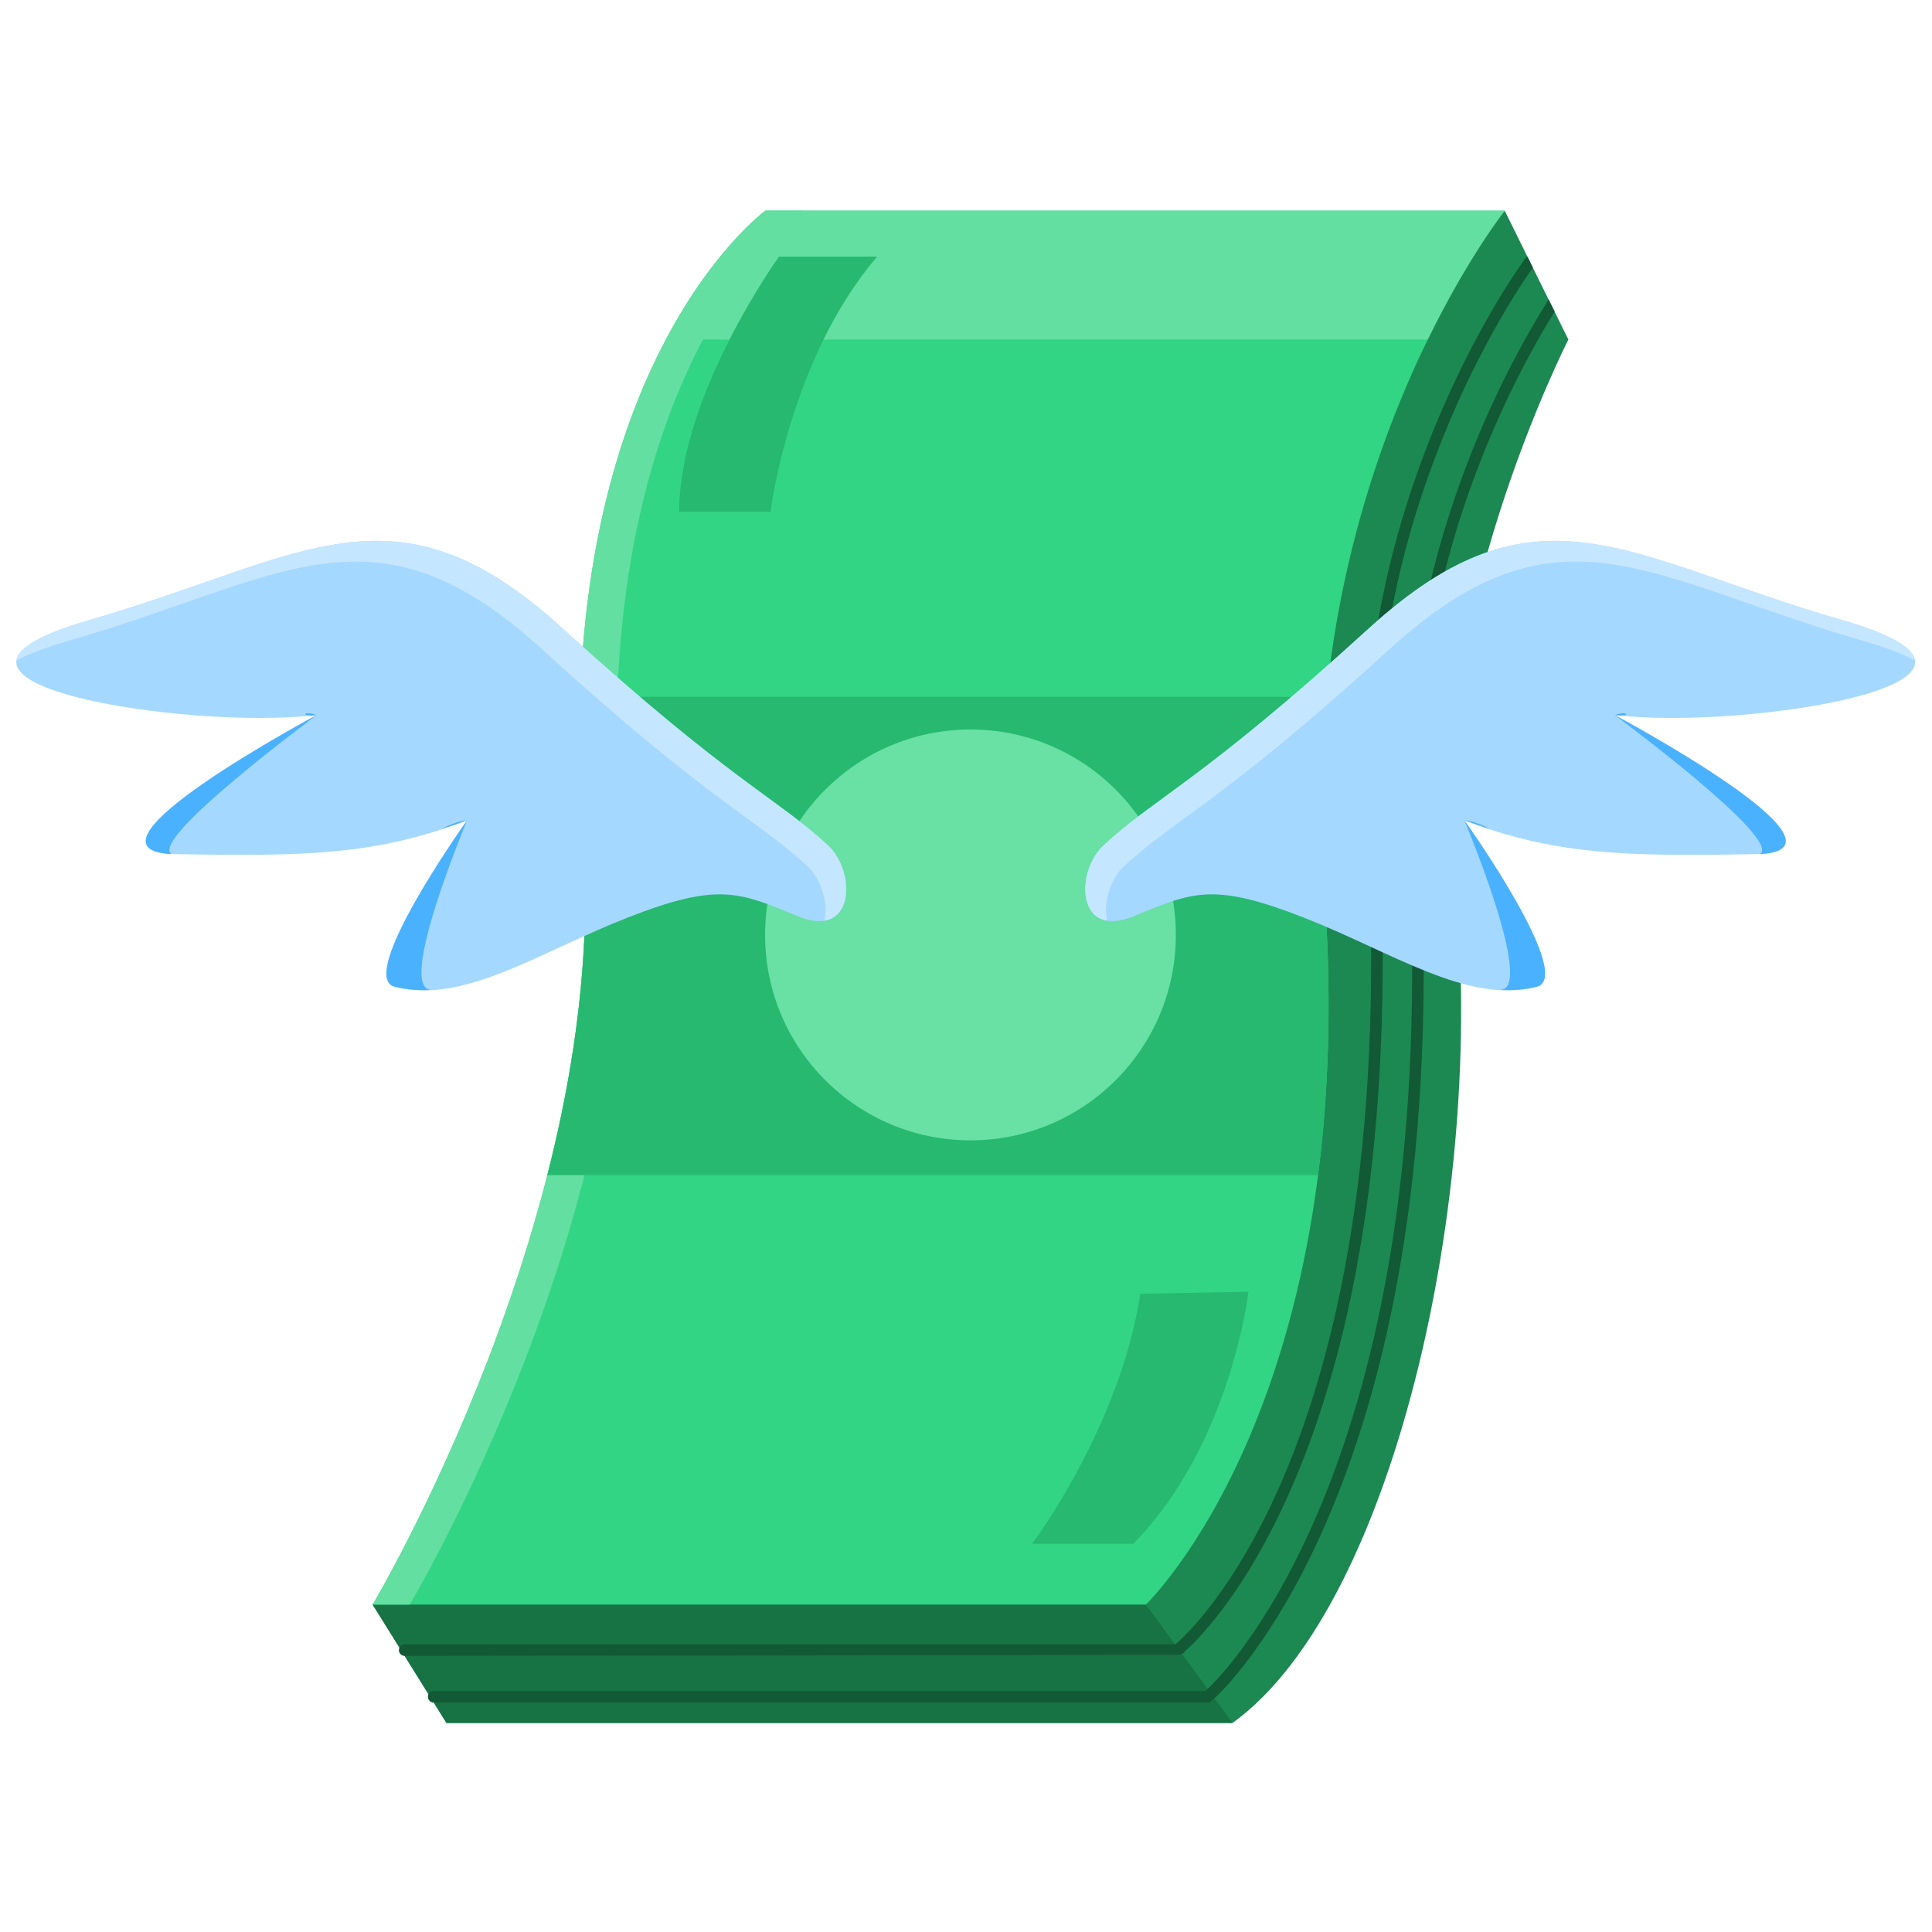
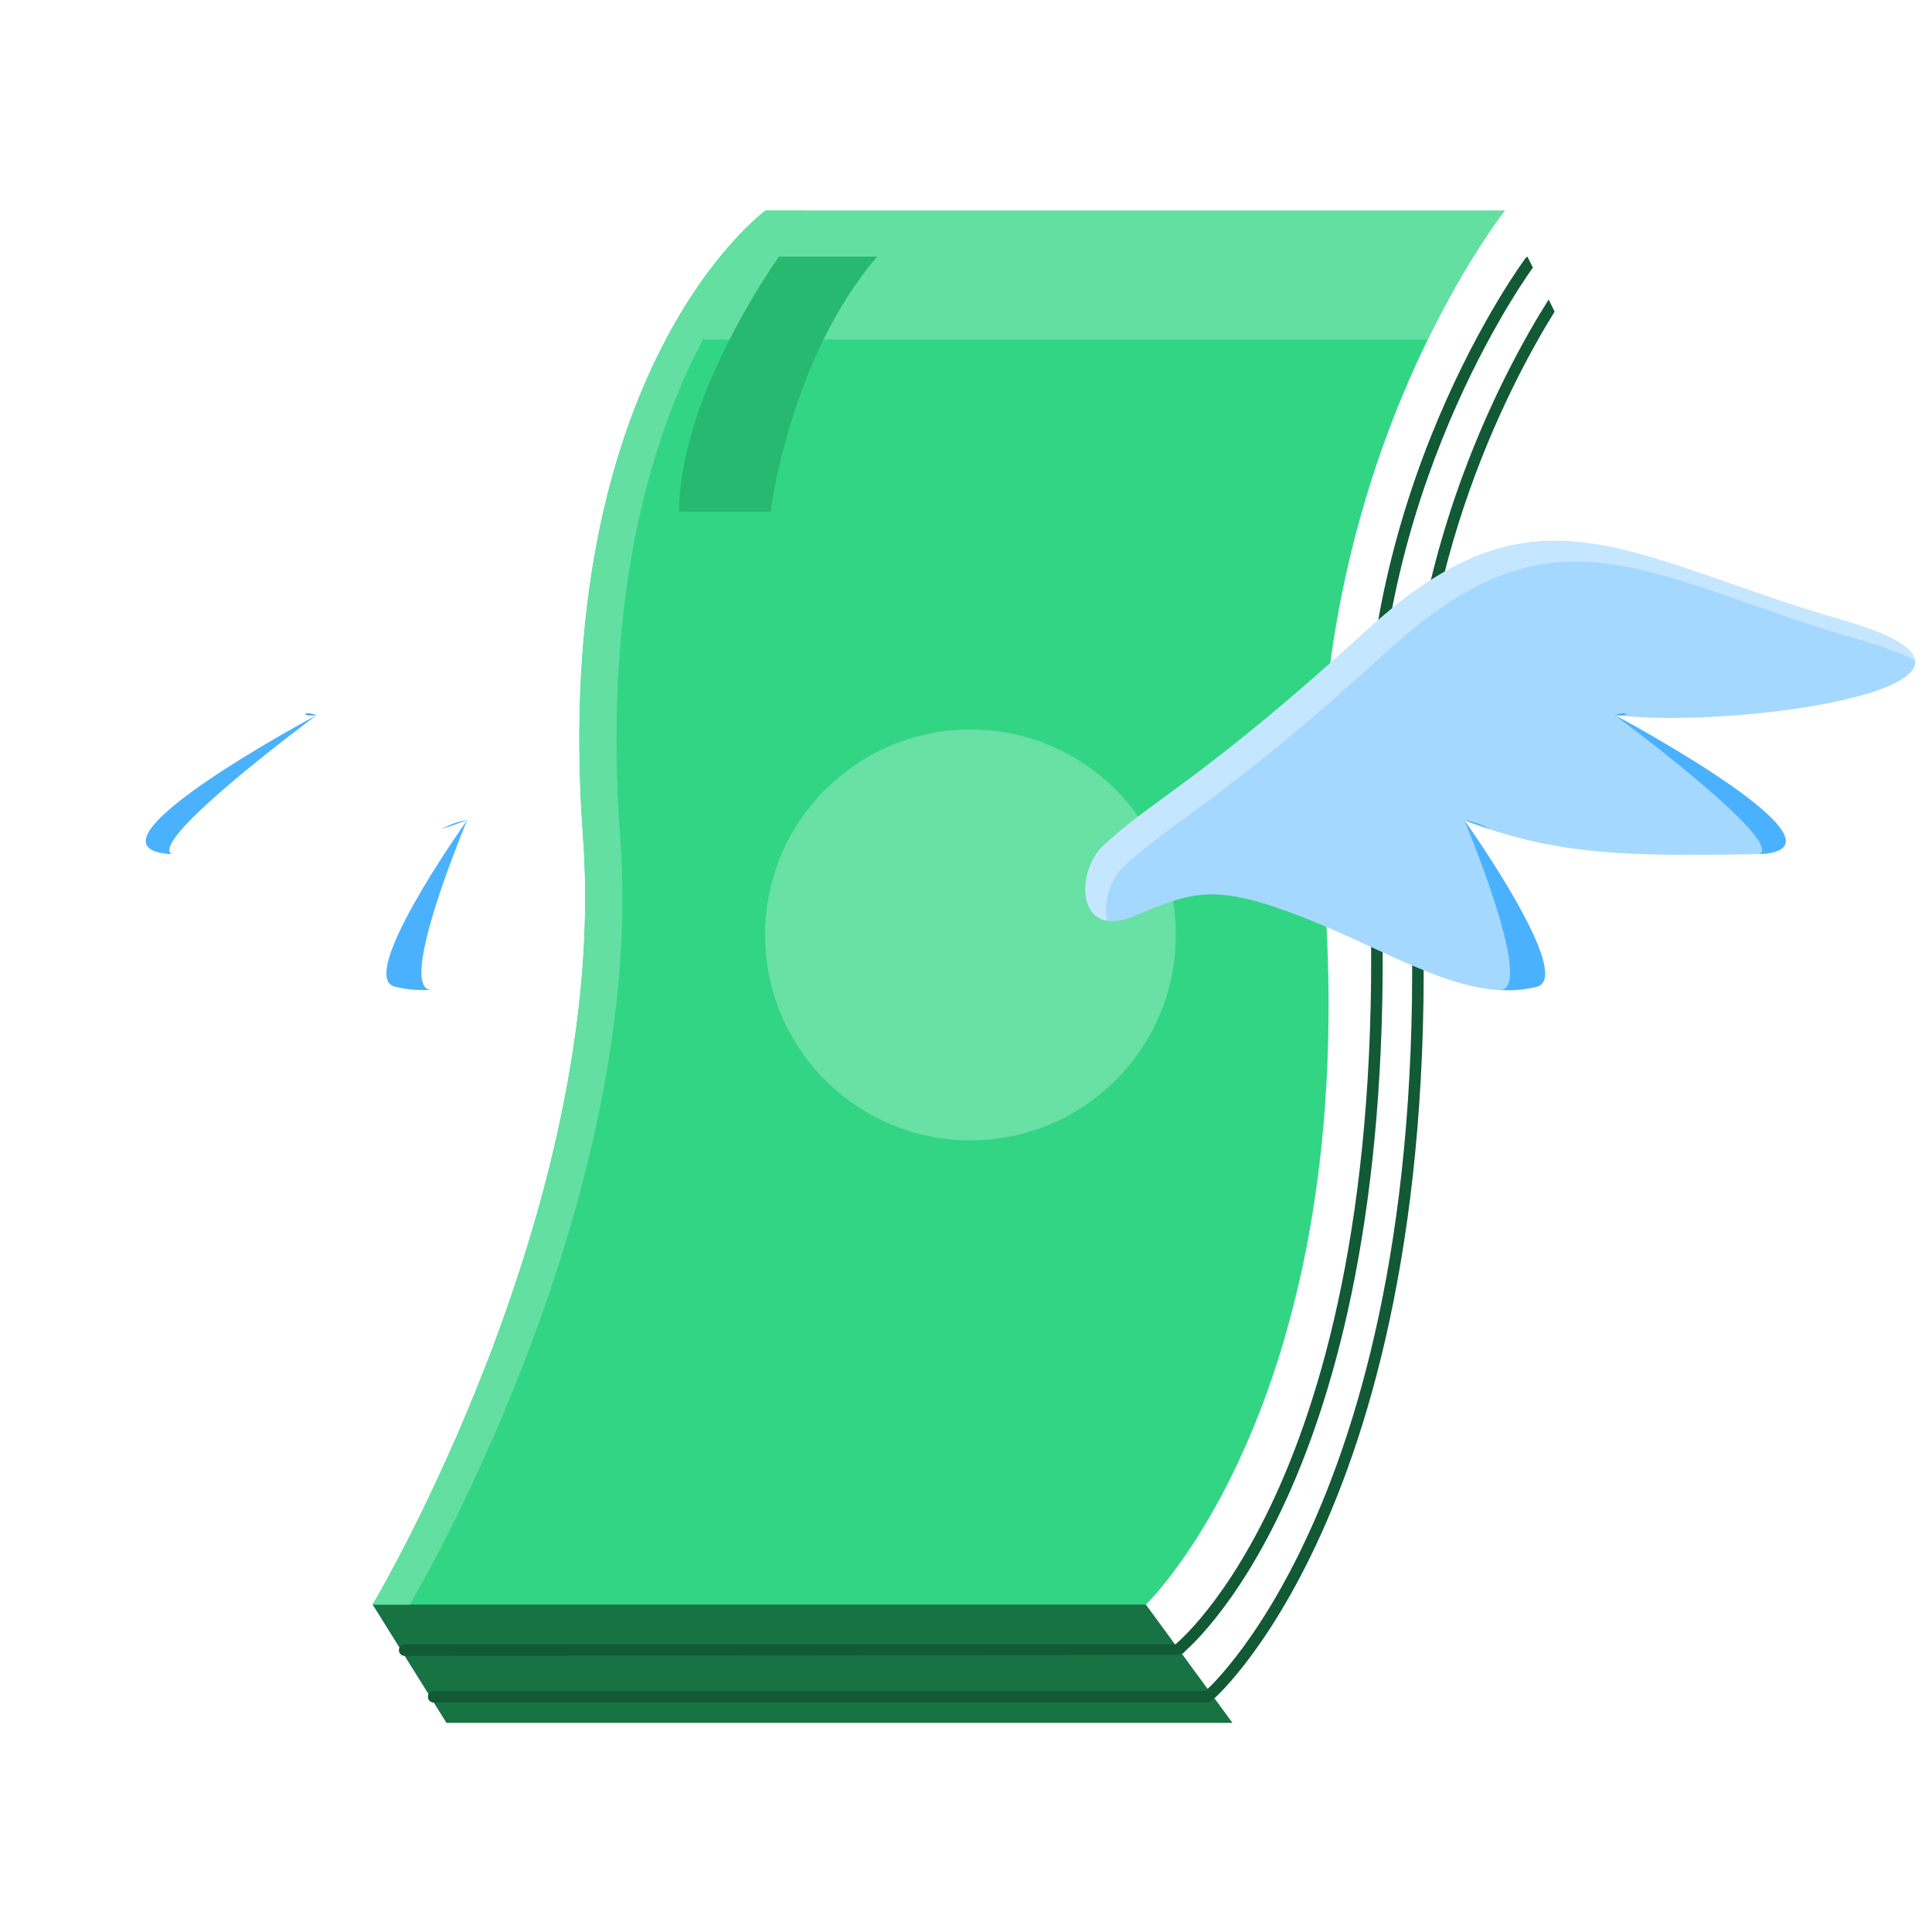
<svg xmlns="http://www.w3.org/2000/svg" width="24" height="24" viewBox="0 0 24 24" fill="none">
-   <path fill-rule="evenodd" clip-rule="evenodd" d="M18.692 2.617L19.483 4.218C19.483 4.218 17.686 7.739 18.051 10.789C18.509 14.619 17.355 19.933 15.31 21.404H5.546L4.629 19.933L18.692 2.617Z" fill="#1C8952" />
  <path fill-rule="evenodd" clip-rule="evenodd" d="M6.274 17.906C6.824 17.981 7.192 18.056 7.192 18.056L14.234 19.932L15.31 21.402H5.546L4.629 19.932L6.274 17.906Z" fill="#177244" />
  <path fill-rule="evenodd" clip-rule="evenodd" d="M9.509 2.617H18.692C18.692 2.617 16.064 5.922 16.447 11.002C16.926 17.365 14.234 19.933 14.234 19.933H4.629C4.629 19.933 7.58 14.996 7.243 10.402C6.816 4.577 9.509 2.617 9.509 2.617Z" fill="#32D583" />
  <path fill-rule="evenodd" clip-rule="evenodd" d="M9.97 2.617C9.97 2.617 7.278 4.577 7.705 10.402C8.042 14.996 5.09 19.933 5.09 19.933H4.629C4.629 19.933 7.58 14.996 7.243 10.402C6.816 4.577 9.509 2.617 9.509 2.617H9.97Z" fill="#63DFA1" />
-   <path fill-rule="evenodd" clip-rule="evenodd" d="M16.476 8.656C16.402 9.386 16.384 10.17 16.447 11.002C16.55 12.373 16.506 13.568 16.373 14.598H6.799C7.138 13.27 7.347 11.82 7.243 10.402C7.197 9.776 7.188 9.195 7.207 8.656H16.476Z" fill="#26B96F" />
  <path fill-rule="evenodd" clip-rule="evenodd" d="M8.272 4.218C8.875 3.078 9.509 2.617 9.509 2.617H18.692C18.692 2.617 18.239 3.188 17.736 4.218H8.272Z" fill="#63DFA1" />
  <path fill-rule="evenodd" clip-rule="evenodd" d="M14.979 21.007H5.388C5.348 21.007 5.316 21.039 5.316 21.079C5.316 21.118 5.348 21.15 5.388 21.15H14.996C15.026 21.15 15.051 21.133 15.062 21.108C15.072 21.105 15.082 21.1 15.091 21.092C15.091 21.092 18.127 18.421 17.631 10.305C17.445 7.25 18.74 4.795 19.312 3.871L19.238 3.721C18.683 4.598 17.294 7.135 17.488 10.314C17.979 18.339 14.996 20.985 14.996 20.985C14.989 20.991 14.983 20.999 14.979 21.007ZM14.601 20.427H5.026C4.987 20.427 4.955 20.459 4.955 20.498C4.955 20.538 4.987 20.57 5.026 20.57L14.603 20.558C14.636 20.558 14.71 20.546 14.718 20.515C15.041 20.229 17.585 17.731 17.12 10.123C16.896 6.448 18.816 3.641 19.042 3.324L18.974 3.188C18.965 3.192 18.956 3.2 18.949 3.209C18.949 3.209 16.735 6.174 16.977 10.132C17.455 17.956 14.735 20.315 14.601 20.427Z" fill="#125935" />
  <path d="M12.056 14.166C13.465 14.166 14.607 13.023 14.607 11.614C14.607 10.205 13.465 9.062 12.056 9.062C10.646 9.062 9.504 10.205 9.504 11.614C9.504 13.023 10.646 14.166 12.056 14.166Z" fill="#69E0A4" />
  <path fill-rule="evenodd" clip-rule="evenodd" d="M9.677 3.188C9.677 3.188 8.437 4.909 8.437 6.357H9.571C9.571 6.357 9.805 4.462 10.896 3.188H9.677Z" fill="#26B96F" />
-   <path fill-rule="evenodd" clip-rule="evenodd" d="M15.509 16.047C15.509 16.047 15.288 17.952 14.077 19.177H12.822C12.822 19.177 13.914 17.726 14.165 16.072L15.509 16.047Z" fill="#26B96F" />
  <path fill-rule="evenodd" clip-rule="evenodd" d="M13.707 10.503C14.343 9.91 14.912 9.714 17.005 7.806C19.105 5.892 20.212 6.932 22.881 7.702C25.55 8.472 21.653 9.076 20.06 8.882C20.06 8.882 23.246 10.583 21.813 10.61C20.161 10.642 19.322 10.616 18.189 10.192C18.189 10.192 19.58 12.141 19.088 12.262C18.223 12.474 17.301 11.831 16.192 11.397C15.084 10.964 14.82 11.074 14.094 11.378C13.367 11.682 13.355 10.83 13.707 10.503Z" fill="#A5D8FF" />
-   <path fill-rule="evenodd" clip-rule="evenodd" d="M10.287 10.503C9.65 9.91 9.082 9.714 6.988 7.806C4.888 5.892 3.782 6.932 1.112 7.702C-1.557 8.472 2.34 9.076 3.933 8.882C3.933 8.882 0.748 10.583 2.181 10.61C3.832 10.642 4.672 10.616 5.804 10.192C5.804 10.192 4.413 12.141 4.906 12.262C5.771 12.474 6.692 11.831 7.801 11.397C8.91 10.964 9.173 11.074 9.9 11.378C10.626 11.682 10.638 10.83 10.287 10.503Z" fill="#A5D8FF" />
  <path fill-rule="evenodd" clip-rule="evenodd" d="M13.754 11.438C13.376 11.377 13.422 10.768 13.707 10.503C14.343 9.91 14.912 9.714 17.005 7.806C19.105 5.892 20.212 6.932 22.881 7.702C23.503 7.881 23.768 8.051 23.79 8.205C23.643 8.126 23.43 8.043 23.139 7.959C20.469 7.19 19.363 6.149 17.263 8.063C15.169 9.972 14.601 10.168 13.964 10.76C13.787 10.925 13.703 11.221 13.754 11.438Z" fill="#C5E6FF" />
-   <path fill-rule="evenodd" clip-rule="evenodd" d="M10.239 11.438C10.618 11.377 10.572 10.768 10.287 10.503C9.65 9.91 9.082 9.714 6.988 7.806C4.888 5.892 3.782 6.932 1.112 7.702C0.491 7.881 0.225 8.051 0.204 8.205C0.35 8.126 0.563 8.043 0.855 7.959C3.524 7.19 4.631 6.149 6.731 8.063C8.824 9.972 9.393 10.168 10.03 10.76C10.206 10.925 10.291 11.221 10.239 11.438Z" fill="#C5E6FF" />
  <path fill-rule="evenodd" clip-rule="evenodd" d="M18.194 10.193C18.275 10.307 19.565 12.14 19.088 12.257C18.939 12.294 18.789 12.305 18.636 12.296C19.077 12.293 18.19 10.188 18.19 10.188L18.194 10.193ZM18.195 10.188C18.303 10.204 18.408 10.243 18.507 10.298C18.404 10.265 18.298 10.228 18.19 10.188L18.195 10.188Z" fill="#4AB1FF" />
  <path fill-rule="evenodd" clip-rule="evenodd" d="M5.8 10.193C5.719 10.307 4.428 12.14 4.906 12.257C5.054 12.294 5.205 12.305 5.358 12.296C4.917 12.293 5.804 10.188 5.804 10.188L5.8 10.193ZM5.799 10.188C5.69 10.204 5.586 10.243 5.486 10.298C5.59 10.265 5.696 10.228 5.804 10.188L5.799 10.188Z" fill="#4AB1FF" />
  <path fill-rule="evenodd" clip-rule="evenodd" d="M21.862 10.61C22.152 10.43 20.06 8.884 20.06 8.884C20.224 8.818 20.275 8.91 20.06 8.884C20.06 8.884 23.17 10.544 21.862 10.61Z" fill="#4AB1FF" />
  <path fill-rule="evenodd" clip-rule="evenodd" d="M2.131 10.61C1.842 10.43 3.933 8.884 3.933 8.884C3.77 8.818 3.718 8.91 3.933 8.884C3.933 8.884 0.824 10.544 2.131 10.61Z" fill="#4AB1FF" />
</svg>